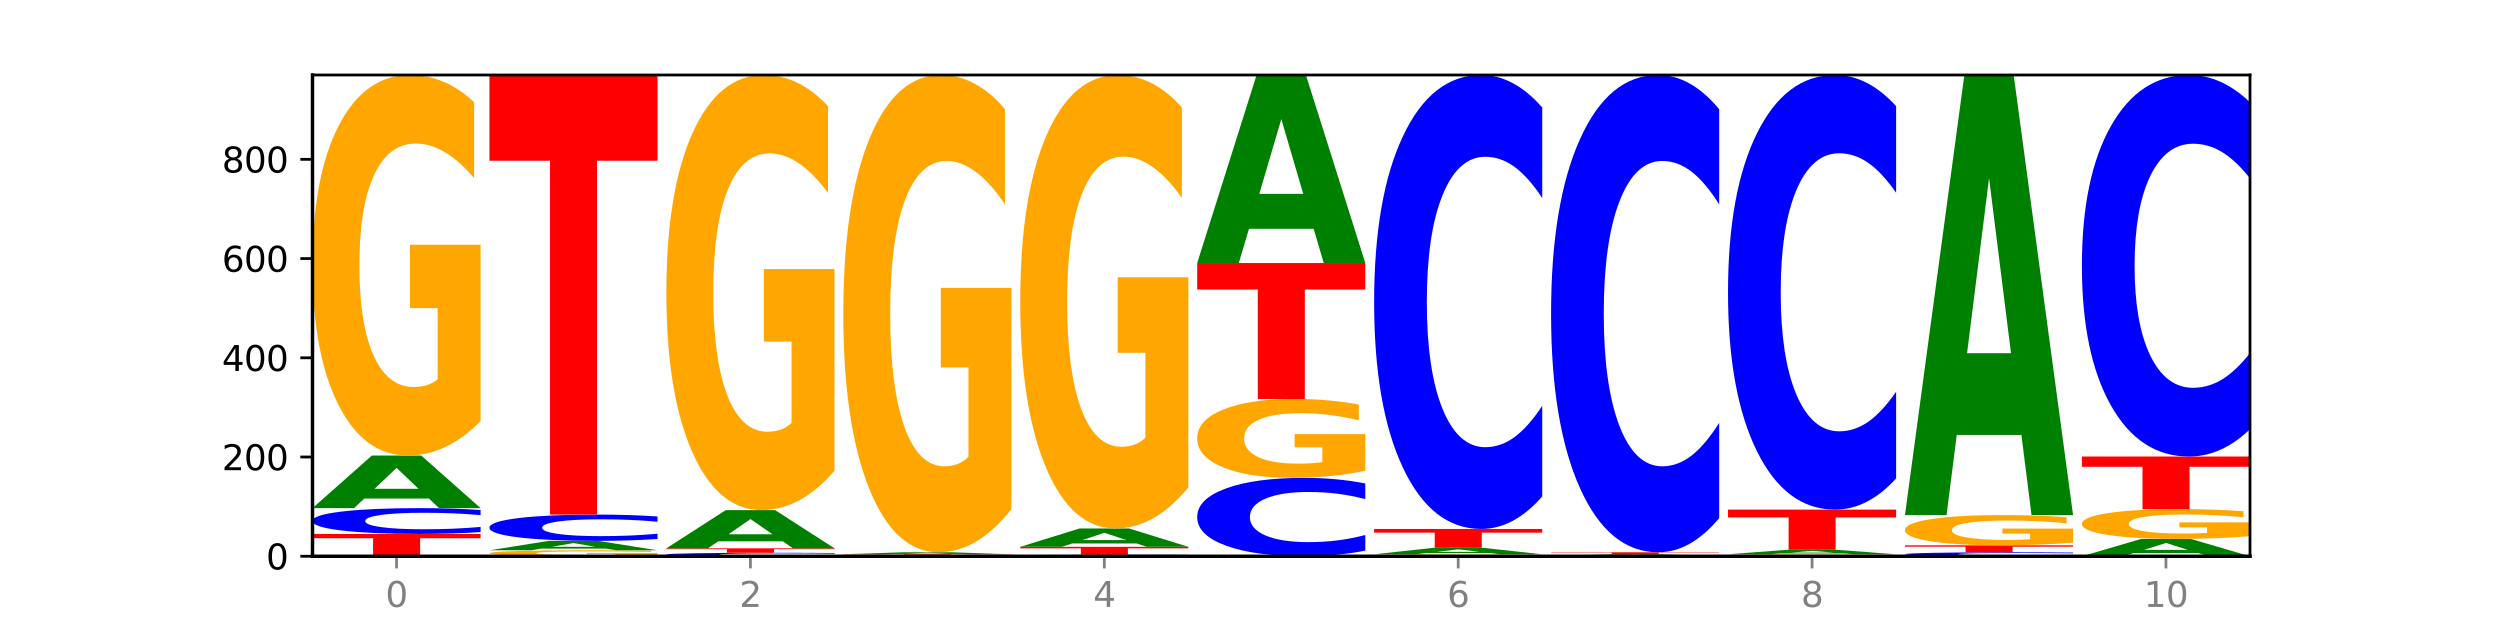
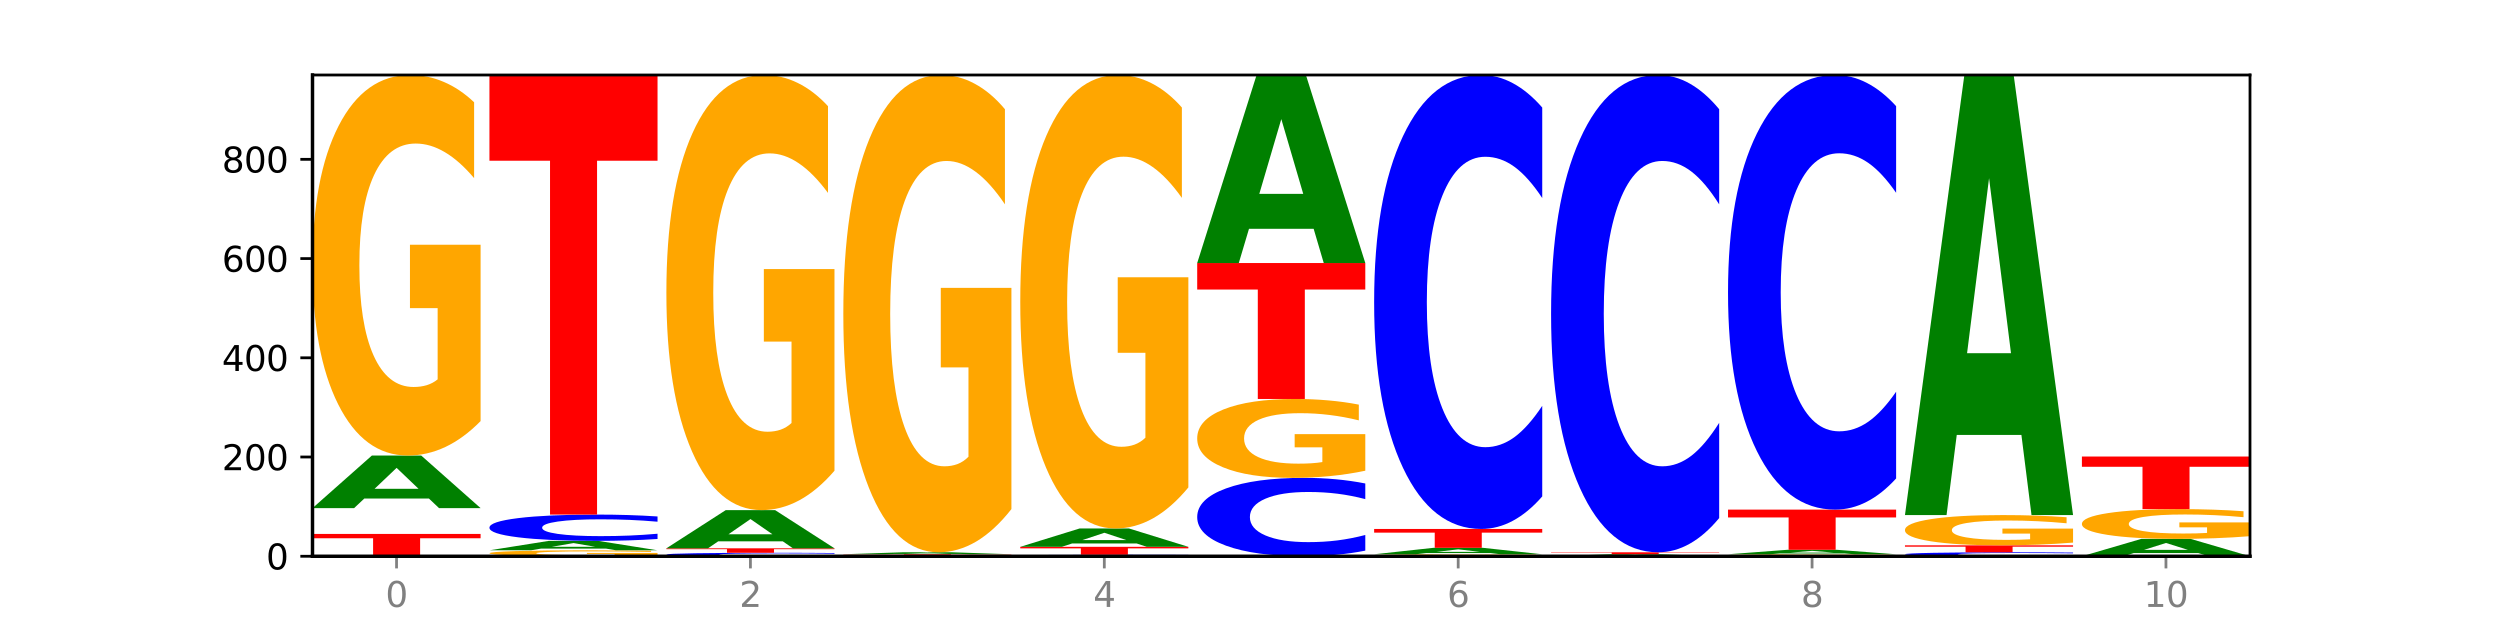
<svg xmlns="http://www.w3.org/2000/svg" xmlns:xlink="http://www.w3.org/1999/xlink" width="720pt" height="180pt" viewBox="0 0 720 180" version="1.1">
  <defs>
    <style type="text/css">*{stroke-linejoin: round; stroke-linecap: butt}</style>
  </defs>
  <g id="figure_1">
    <g id="patch_1">
      <path d="M 0 180  L 720 180  L 720 0  L 0 0  z " style="fill: #ffffff" />
    </g>
    <g id="axes_1">
      <g id="patch_2">
        <path d="M 90 160.2  L 648 160.2  L 648 21.6  L 90 21.6  z " style="fill: #ffffff" />
      </g>
      <g id="line2d_1">
        <path d="M 90 160.2  L 648 160.2  " clip-path="url(#p3cf5dc01aa)" style="fill: none; stroke: #000000; stroke-width: 0.5; stroke-linecap: square" />
      </g>
      <g id="patch_3">
        <path d="M 90 153.77  L 138.411 153.77  L 138.411 155.024  L 120.994 155.024  L 120.994 160.2  L 107.45 160.2  L 107.45 155.024  L 90 155.024  L 90 153.77  z " clip-path="url(#p3cf5dc01aa)" style="fill: #ff0000" />
      </g>
      <g id="patch_4">
-         <path d="M 138.411 153.238  Q 134.361 153.502 129.983 153.635  Q 125.604 153.77 120.835 153.77  Q 106.613 153.77 98.306 152.769  Q 90 151.769 90 150.057  Q 90 148.34 98.306 147.341  Q 106.613 146.34 120.835 146.34  Q 125.604 146.34 129.983 146.475  Q 134.361 146.609 138.411 146.873  L 138.411 148.354  Q 134.325 148.004 130.361 147.841  Q 126.397 147.678 122.018 147.678  Q 114.163 147.678 109.662 148.312  Q 105.173 148.945 105.173 150.057  Q 105.173 151.166 109.662 151.799  Q 114.163 152.432 122.018 152.432  Q 126.397 152.432 130.361 152.269  Q 134.325 152.105 138.411 151.755  L 138.411 153.238  z " clip-path="url(#p3cf5dc01aa)" style="fill: #0000ff" />
-       </g>
+         </g>
      <g id="patch_5">
        <path d="M 123.534 143.581  L 104.916 143.581  L 101.977 146.34  L 90 146.34  L 107.104 131.194  L 121.307 131.194  L 138.411 146.34  L 126.444 146.34  L 123.534 143.581  z M 107.886 140.77  L 120.535 140.77  L 114.22 134.745  L 107.886 140.77  z " clip-path="url(#p3cf5dc01aa)" style="fill: #008000" />
      </g>
      <g id="patch_6">
        <path d="M 138.411 121.278  Q 133.529 126.236 128.277 128.726  Q 123.026 131.194 117.428 131.194  Q 104.777 131.194 97.389 116.434  Q 90 101.673 90 76.431  Q 90 50.894 97.519 36.247  Q 105.048 21.6 118.144 21.6  Q 123.189 21.6 127.811 23.592  Q 132.444 25.562 136.545 29.456  L 136.545 51.302  Q 132.313 46.299 128.126 43.831  Q 123.938 41.341 119.728 41.341  Q 111.938 41.341 107.717 50.442  Q 103.497 59.52 103.497 76.431  Q 103.497 93.184 107.566 102.33  Q 111.634 111.453 119.12 111.453  Q 121.16 111.453 122.907 110.932  Q 124.654 110.389 126.042 109.257  L 126.042 88.746  L 118.068 88.746  L 118.068 70.477  L 138.411 70.477  L 138.411 121.278  z " clip-path="url(#p3cf5dc01aa)" style="fill: #ffa600" />
      </g>
      <g id="patch_7">
-         <path d="M 189.37 160.045  Q 184.488 160.122 179.236 160.161  Q 173.985 160.2 168.387 160.2  Q 155.736 160.2 148.347 159.969  Q 140.959 159.738 140.959 159.343  Q 140.959 158.944 148.478 158.715  Q 156.007 158.485 169.103 158.485  Q 174.148 158.485 178.77 158.517  Q 183.403 158.547 187.504 158.608  L 187.504 158.95  Q 183.272 158.872 179.084 158.833  Q 174.896 158.794 170.687 158.794  Q 162.897 158.794 158.676 158.937  Q 154.456 159.079 154.456 159.343  Q 154.456 159.605 158.524 159.748  Q 162.593 159.891 170.079 159.891  Q 172.119 159.891 173.866 159.883  Q 175.613 159.874 177.001 159.857  L 177.001 159.536  L 169.027 159.536  L 169.027 159.25  L 189.37 159.25  L 189.37 160.045  z " clip-path="url(#p3cf5dc01aa)" style="fill: #ffa600" />
+         <path d="M 189.37 160.045  Q 184.488 160.122 179.236 160.161  Q 173.985 160.2 168.387 160.2  Q 155.736 160.2 148.347 159.969  Q 140.959 159.738 140.959 159.343  Q 140.959 158.944 148.478 158.715  Q 156.007 158.485 169.103 158.485  Q 183.403 158.547 187.504 158.608  L 187.504 158.95  Q 183.272 158.872 179.084 158.833  Q 174.896 158.794 170.687 158.794  Q 162.897 158.794 158.676 158.937  Q 154.456 159.079 154.456 159.343  Q 154.456 159.605 158.524 159.748  Q 162.593 159.891 170.079 159.891  Q 172.119 159.891 173.866 159.883  Q 175.613 159.874 177.001 159.857  L 177.001 159.536  L 169.027 159.536  L 169.027 159.25  L 189.37 159.25  L 189.37 160.045  z " clip-path="url(#p3cf5dc01aa)" style="fill: #ffa600" />
      </g>
      <g id="patch_8">
        <path d="M 174.493 157.991  L 155.875 157.991  L 152.935 158.485  L 140.959 158.485  L 158.063 155.771  L 172.266 155.771  L 189.37 158.485  L 177.403 158.485  L 174.493 157.991  z M 158.845 157.487  L 171.494 157.487  L 165.179 156.407  L 158.845 157.487  z " clip-path="url(#p3cf5dc01aa)" style="fill: #008000" />
      </g>
      <g id="patch_9">
        <path d="M 189.37 155.228  Q 185.32 155.497 180.942 155.633  Q 176.563 155.771 171.794 155.771  Q 157.572 155.771 149.265 154.751  Q 140.959 153.731 140.959 151.986  Q 140.959 150.236 149.265 149.217  Q 157.572 148.198 171.794 148.198  Q 176.563 148.198 180.942 148.335  Q 185.32 148.471 189.37 148.74  L 189.37 150.25  Q 185.284 149.893 181.32 149.727  Q 177.356 149.562 172.977 149.562  Q 165.122 149.562 160.621 150.208  Q 156.132 150.852 156.132 151.986  Q 156.132 153.116 160.621 153.762  Q 165.122 154.406 172.977 154.406  Q 177.356 154.406 181.32 154.241  Q 185.284 154.073 189.37 153.717  L 189.37 155.228  z " clip-path="url(#p3cf5dc01aa)" style="fill: #0000ff" />
      </g>
      <g id="patch_10">
        <path d="M 140.959 21.6  L 189.37 21.6  L 189.37 46.29  L 171.953 46.29  L 171.953 148.198  L 158.409 148.198  L 158.409 46.29  L 140.959 46.29  L 140.959 21.6  z " clip-path="url(#p3cf5dc01aa)" style="fill: #ff0000" />
      </g>
      <g id="patch_11">
        <path d="M 240.329 160.128  Q 236.279 160.164 231.9 160.182  Q 227.522 160.2 222.753 160.2  Q 208.53 160.2 200.224 160.065  Q 191.918 159.931 191.918 159.7  Q 191.918 159.469 200.224 159.335  Q 208.53 159.2 222.753 159.2  Q 227.522 159.2 231.9 159.218  Q 236.279 159.236 240.329 159.271  L 240.329 159.471  Q 236.243 159.424 232.279 159.402  Q 228.314 159.38 223.936 159.38  Q 216.081 159.38 211.58 159.465  Q 207.091 159.55 207.091 159.7  Q 207.091 159.849 211.58 159.935  Q 216.081 160.02 223.936 160.02  Q 228.314 160.02 232.279 159.998  Q 236.243 159.976 240.329 159.929  L 240.329 160.128  z " clip-path="url(#p3cf5dc01aa)" style="fill: #0000ff" />
      </g>
      <g id="patch_12">
        <path d="M 191.918 157.914  L 240.329 157.914  L 240.329 158.165  L 222.912 158.165  L 222.912 159.2  L 209.368 159.2  L 209.368 158.165  L 191.918 158.165  L 191.918 157.914  z " clip-path="url(#p3cf5dc01aa)" style="fill: #ff0000" />
      </g>
      <g id="patch_13">
        <path d="M 225.452 155.91  L 206.834 155.91  L 203.894 157.914  L 191.918 157.914  L 209.021 146.912  L 223.225 146.912  L 240.329 157.914  L 228.362 157.914  L 225.452 155.91  z M 209.803 153.868  L 222.453 153.868  L 216.138 149.491  L 209.803 153.868  z " clip-path="url(#p3cf5dc01aa)" style="fill: #008000" />
      </g>
      <g id="patch_14">
        <path d="M 240.329 135.574  Q 235.446 141.243 230.195 144.09  Q 224.944 146.912 219.346 146.912  Q 206.695 146.912 199.306 130.034  Q 191.918 113.157 191.918 84.295  Q 191.918 55.096 199.437 38.348  Q 206.966 21.6 220.062 21.6  Q 225.107 21.6 229.729 23.878  Q 234.361 26.13 238.463 30.582  L 238.463 55.562  Q 234.231 49.841 230.043 47.02  Q 225.855 44.172 221.646 44.172  Q 213.856 44.172 209.635 54.578  Q 205.415 64.958 205.415 84.295  Q 205.415 103.45 209.483 113.908  Q 213.552 124.339 221.038 124.339  Q 223.078 124.339 224.825 123.744  Q 226.571 123.123 227.96 121.829  L 227.96 98.376  L 219.986 98.376  L 219.986 77.487  L 240.329 77.487  L 240.329 135.574  z " clip-path="url(#p3cf5dc01aa)" style="fill: #ffa600" />
      </g>
      <g id="patch_15">
        <path d="M 291.288 160.19  Q 287.238 160.195 282.859 160.197  Q 278.481 160.2 273.711 160.2  Q 259.489 160.2 251.183 160.181  Q 242.877 160.162 242.877 160.129  Q 242.877 160.096 251.183 160.076  Q 259.489 160.057 273.711 160.057  Q 278.481 160.057 282.859 160.06  Q 287.238 160.062 291.288 160.067  L 291.288 160.096  Q 287.202 160.089 283.237 160.086  Q 279.273 160.083 274.895 160.083  Q 267.04 160.083 262.539 160.095  Q 258.05 160.107 258.05 160.129  Q 258.05 160.15 262.539 160.162  Q 267.04 160.174 274.895 160.174  Q 279.273 160.174 283.237 160.171  Q 287.202 160.168 291.288 160.161  L 291.288 160.19  z " clip-path="url(#p3cf5dc01aa)" style="fill: #0000ff" />
      </g>
      <g id="patch_16">
        <path d="M 242.877 159.628  L 291.288 159.628  L 291.288 159.712  L 273.871 159.712  L 273.871 160.057  L 260.327 160.057  L 260.327 159.712  L 242.877 159.712  L 242.877 159.628  z " clip-path="url(#p3cf5dc01aa)" style="fill: #ff0000" />
      </g>
      <g id="patch_17">
        <path d="M 276.411 159.524  L 257.793 159.524  L 254.853 159.628  L 242.877 159.628  L 259.98 159.057  L 274.184 159.057  L 291.288 159.628  L 279.321 159.628  L 276.411 159.524  z M 260.762 159.418  L 273.412 159.418  L 267.097 159.191  L 260.762 159.418  z " clip-path="url(#p3cf5dc01aa)" style="fill: #008000" />
      </g>
      <g id="patch_18">
        <path d="M 291.288 146.62  Q 286.405 152.839 281.154 155.962  Q 275.903 159.057 270.305 159.057  Q 257.654 159.057 250.265 140.544  Q 242.877 122.031 242.877 90.371  Q 242.877 58.342 250.395 39.971  Q 257.925 21.6 271.021 21.6  Q 276.066 21.6 280.688 24.099  Q 285.32 26.569 289.422 31.453  L 289.422 58.853  Q 285.19 52.578 281.002 49.483  Q 276.814 46.36 272.605 46.36  Q 264.815 46.36 260.594 57.774  Q 256.374 69.16 256.374 90.371  Q 256.374 111.383 260.442 122.854  Q 264.511 134.297 271.997 134.297  Q 274.037 134.297 275.784 133.644  Q 277.53 132.963 278.919 131.543  L 278.919 105.818  L 270.945 105.818  L 270.945 82.903  L 291.288 82.903  L 291.288 146.62  z " clip-path="url(#p3cf5dc01aa)" style="fill: #ffa600" />
      </g>
      <g id="patch_19">
        <path d="M 342.247 160.169  Q 338.197 160.185 333.818 160.192  Q 329.439 160.2 324.67 160.2  Q 310.448 160.2 302.142 160.142  Q 293.836 160.085 293.836 159.986  Q 293.836 159.887 302.142 159.829  Q 310.448 159.771 324.67 159.771  Q 329.439 159.771 333.818 159.779  Q 338.197 159.787 342.247 159.802  L 342.247 159.888  Q 338.16 159.867 334.196 159.858  Q 330.232 159.849 325.853 159.849  Q 317.998 159.849 313.498 159.885  Q 309.009 159.922 309.009 159.986  Q 309.009 160.05 313.498 160.086  Q 317.998 160.123 325.853 160.123  Q 330.232 160.123 334.196 160.113  Q 338.16 160.104 342.247 160.084  L 342.247 160.169  z " clip-path="url(#p3cf5dc01aa)" style="fill: #0000ff" />
      </g>
      <g id="patch_20">
        <path d="M 293.836 157.485  L 342.247 157.485  L 342.247 157.931  L 324.83 157.931  L 324.83 159.771  L 311.286 159.771  L 311.286 157.931  L 293.836 157.931  L 293.836 157.485  z " clip-path="url(#p3cf5dc01aa)" style="fill: #ff0000" />
      </g>
      <g id="patch_21">
        <path d="M 327.37 156.522  L 308.752 156.522  L 305.812 157.485  L 293.836 157.485  L 310.939 152.198  L 325.143 152.198  L 342.247 157.485  L 330.28 157.485  L 327.37 156.522  z M 311.721 155.541  L 324.371 155.541  L 318.056 153.438  L 311.721 155.541  z " clip-path="url(#p3cf5dc01aa)" style="fill: #008000" />
      </g>
      <g id="patch_22">
        <path d="M 342.247 140.382  Q 337.364 146.29 332.113 149.258  Q 326.862 152.198 321.263 152.198  Q 308.613 152.198 301.224 134.609  Q 293.836 117.02 293.836 86.94  Q 293.836 56.509 301.354 39.054  Q 308.884 21.6 321.98 21.6  Q 327.025 21.6 331.647 23.974  Q 336.279 26.321 340.38 30.961  L 340.38 56.995  Q 336.149 51.033 331.961 48.092  Q 327.773 45.124 323.564 45.124  Q 315.774 45.124 311.553 55.969  Q 307.333 66.787 307.333 86.94  Q 307.333 106.903 311.401 117.802  Q 315.47 128.674 322.956 128.674  Q 324.996 128.674 326.742 128.053  Q 328.489 127.406 329.878 126.057  L 329.878 101.615  L 321.904 101.615  L 321.904 79.845  L 342.247 79.845  L 342.247 140.382  z " clip-path="url(#p3cf5dc01aa)" style="fill: #ffa600" />
      </g>
      <g id="patch_23">
        <path d="M 393.205 158.582  Q 389.156 159.384 384.777 159.79  Q 380.398 160.2 375.629 160.2  Q 361.407 160.2 353.101 157.159  Q 344.795 154.119 344.795 148.919  Q 344.795 143.7 353.101 140.665  Q 361.407 137.624 375.629 137.624  Q 380.398 137.624 384.777 138.034  Q 389.156 138.44 393.205 139.242  L 393.205 143.742  Q 389.119 142.679 385.155 142.185  Q 381.191 141.691 376.812 141.691  Q 368.957 141.691 364.457 143.617  Q 359.968 145.538 359.968 148.919  Q 359.968 152.286 364.457 154.212  Q 368.957 156.133 376.812 156.133  Q 381.191 156.133 385.155 155.639  Q 389.119 155.14 393.205 154.077  L 393.205 158.582  z " clip-path="url(#p3cf5dc01aa)" style="fill: #0000ff" />
      </g>
      <g id="patch_24">
        <path d="M 393.205 135.568  Q 388.323 136.596 383.072 137.112  Q 377.821 137.624 372.222 137.624  Q 359.572 137.624 352.183 134.564  Q 344.795 131.504 344.795 126.271  Q 344.795 120.978 352.313 117.941  Q 359.843 114.905 372.938 114.905  Q 377.983 114.905 382.605 115.318  Q 387.238 115.726 391.339 116.533  L 391.339 121.062  Q 387.108 120.025 382.92 119.514  Q 378.732 118.997 374.522 118.997  Q 366.732 118.997 362.512 120.884  Q 358.291 122.766 358.291 126.271  Q 358.291 129.744 362.36 131.64  Q 366.429 133.532 373.915 133.532  Q 375.955 133.532 377.701 133.424  Q 379.448 133.311 380.837 133.076  L 380.837 128.824  L 372.862 128.824  L 372.862 125.037  L 393.205 125.037  L 393.205 135.568  z " clip-path="url(#p3cf5dc01aa)" style="fill: #ffa600" />
      </g>
      <g id="patch_25">
        <path d="M 344.795 75.754  L 393.205 75.754  L 393.205 83.39  L 375.789 83.39  L 375.789 114.905  L 362.245 114.905  L 362.245 83.39  L 344.795 83.39  L 344.795 75.754  z " clip-path="url(#p3cf5dc01aa)" style="fill: #ff0000" />
      </g>
      <g id="patch_26">
        <path d="M 378.329 65.889  L 359.711 65.889  L 356.771 75.754  L 344.795 75.754  L 361.898 21.6  L 376.102 21.6  L 393.205 75.754  L 381.239 75.754  L 378.329 65.889  z M 362.68 55.838  L 375.33 55.838  L 369.015 34.297  L 362.68 55.838  z " clip-path="url(#p3cf5dc01aa)" style="fill: #008000" />
      </g>
      <g id="patch_27">
        <path d="M 444.164 160.148  Q 439.282 160.174 434.031 160.187  Q 428.78 160.2 423.181 160.2  Q 410.531 160.2 403.142 160.123  Q 395.753 160.046 395.753 159.914  Q 395.753 159.781 403.272 159.705  Q 410.802 159.628 423.897 159.628  Q 428.942 159.628 433.564 159.639  Q 438.197 159.649 442.298 159.669  L 442.298 159.783  Q 438.067 159.757 433.879 159.744  Q 429.691 159.731 425.481 159.731  Q 417.691 159.731 413.471 159.779  Q 409.25 159.826 409.25 159.914  Q 409.25 160.002 413.319 160.049  Q 417.388 160.097 424.874 160.097  Q 426.914 160.097 428.66 160.094  Q 430.407 160.091 431.796 160.086  L 431.796 159.979  L 423.821 159.979  L 423.821 159.883  L 444.164 159.883  L 444.164 160.148  z " clip-path="url(#p3cf5dc01aa)" style="fill: #ffa600" />
      </g>
      <g id="patch_28">
        <path d="M 429.288 159.29  L 410.67 159.29  L 407.73 159.628  L 395.753 159.628  L 412.857 157.771  L 427.061 157.771  L 444.164 159.628  L 432.198 159.628  L 429.288 159.29  z M 413.639 158.945  L 426.289 158.945  L 419.974 158.206  L 413.639 158.945  z " clip-path="url(#p3cf5dc01aa)" style="fill: #008000" />
      </g>
      <g id="patch_29">
        <path d="M 395.753 152.341  L 444.164 152.341  L 444.164 153.4  L 426.748 153.4  L 426.748 157.771  L 413.204 157.771  L 413.204 153.4  L 395.753 153.4  L 395.753 152.341  z " clip-path="url(#p3cf5dc01aa)" style="fill: #ff0000" />
      </g>
      <g id="patch_30">
        <path d="M 444.164 142.97  Q 440.115 147.615 435.736 149.965  Q 431.357 152.341 426.588 152.341  Q 412.366 152.341 404.06 134.733  Q 395.753 117.124 395.753 87.011  Q 395.753 56.79 404.06 39.209  Q 412.366 21.6 426.588 21.6  Q 431.357 21.6 435.736 23.977  Q 440.115 26.326 444.164 30.971  L 444.164 57.033  Q 440.078 50.876 436.114 48.013  Q 432.15 45.15 427.771 45.15  Q 419.916 45.15 415.415 56.304  Q 410.927 67.431 410.927 87.011  Q 410.927 106.51 415.415 117.664  Q 419.916 128.791 427.771 128.791  Q 432.15 128.791 436.114 125.928  Q 440.078 123.039 444.164 116.881  L 444.164 142.97  z " clip-path="url(#p3cf5dc01aa)" style="fill: #0000ff" />
      </g>
      <g id="patch_31">
        <path d="M 480.247 160.096  L 461.629 160.096  L 458.689 160.2  L 446.712 160.2  L 463.816 159.628  L 478.02 159.628  L 495.123 160.2  L 483.157 160.2  L 480.247 160.096  z M 464.598 159.99  L 477.248 159.99  L 470.933 159.762  L 464.598 159.99  z " clip-path="url(#p3cf5dc01aa)" style="fill: #008000" />
      </g>
      <g id="patch_32">
        <path d="M 446.712 159.057  L 495.123 159.057  L 495.123 159.168  L 477.707 159.168  L 477.707 159.628  L 464.163 159.628  L 464.163 159.168  L 446.712 159.168  L 446.712 159.057  z " clip-path="url(#p3cf5dc01aa)" style="fill: #ff0000" />
      </g>
      <g id="patch_33">
        <path d="M 495.123 149.204  Q 491.074 154.088 486.695 156.558  Q 482.316 159.057 477.547 159.057  Q 463.325 159.057 455.019 140.544  Q 446.712 122.031 446.712 90.371  Q 446.712 58.598 455.019 40.113  Q 463.325 21.6 477.547 21.6  Q 482.316 21.6 486.695 24.099  Q 491.074 26.569 495.123 31.453  L 495.123 58.853  Q 491.037 52.379 487.073 49.37  Q 483.109 46.36 478.73 46.36  Q 470.875 46.36 466.374 58.087  Q 461.886 69.785 461.886 90.371  Q 461.886 110.872 466.374 122.599  Q 470.875 134.297 478.73 134.297  Q 483.109 134.297 487.073 131.287  Q 491.037 128.249 495.123 121.775  L 495.123 149.204  z " clip-path="url(#p3cf5dc01aa)" style="fill: #0000ff" />
      </g>
      <g id="patch_34">
        <path d="M 546.082 160.148  Q 541.2 160.174 535.949 160.187  Q 530.697 160.2 525.099 160.2  Q 512.448 160.2 505.06 160.123  Q 497.671 160.046 497.671 159.914  Q 497.671 159.781 505.19 159.705  Q 512.72 159.628 525.815 159.628  Q 530.86 159.628 535.482 159.639  Q 540.115 159.649 544.216 159.669  L 544.216 159.783  Q 539.985 159.757 535.797 159.744  Q 531.609 159.731 527.399 159.731  Q 519.609 159.731 515.389 159.779  Q 511.168 159.826 511.168 159.914  Q 511.168 160.002 515.237 160.049  Q 519.305 160.097 526.792 160.097  Q 528.831 160.097 530.578 160.094  Q 532.325 160.091 533.714 160.086  L 533.714 159.979  L 525.739 159.979  L 525.739 159.883  L 546.082 159.883  L 546.082 160.148  z " clip-path="url(#p3cf5dc01aa)" style="fill: #ffa600" />
      </g>
      <g id="patch_35">
        <path d="M 531.206 159.394  L 512.587 159.394  L 509.648 159.628  L 497.671 159.628  L 514.775 158.342  L 528.979 158.342  L 546.082 159.628  L 534.116 159.628  L 531.206 159.394  z M 515.557 159.156  L 528.206 159.156  L 521.892 158.644  L 515.557 159.156  z " clip-path="url(#p3cf5dc01aa)" style="fill: #008000" />
      </g>
      <g id="patch_36">
        <path d="M 497.671 146.769  L 546.082 146.769  L 546.082 149.026  L 528.666 149.026  L 528.666 158.342  L 515.122 158.342  L 515.122 149.026  L 497.671 149.026  L 497.671 146.769  z " clip-path="url(#p3cf5dc01aa)" style="fill: #ff0000" />
      </g>
      <g id="patch_37">
        <path d="M 546.082 137.797  Q 542.033 142.244 537.654 144.493  Q 533.275 146.769 528.506 146.769  Q 514.284 146.769 505.978 129.911  Q 497.671 113.052 497.671 84.223  Q 497.671 55.29 505.978 38.458  Q 514.284 21.6 528.506 21.6  Q 533.275 21.6 537.654 23.875  Q 542.033 26.125 546.082 30.572  L 546.082 55.523  Q 541.996 49.628 538.032 46.887  Q 534.068 44.146 529.689 44.146  Q 521.834 44.146 517.333 54.825  Q 512.845 65.478 512.845 84.223  Q 512.845 102.891 517.333 113.57  Q 521.834 124.222 529.689 124.222  Q 534.068 124.222 538.032 121.482  Q 541.996 118.715 546.082 112.82  L 546.082 137.797  z " clip-path="url(#p3cf5dc01aa)" style="fill: #0000ff" />
      </g>
      <g id="patch_38">
        <path d="M 597.041 160.118  Q 592.992 160.159 588.613 160.179  Q 584.234 160.2 579.465 160.2  Q 565.243 160.2 556.936 160.046  Q 548.63 159.892 548.63 159.629  Q 548.63 159.365 556.936 159.211  Q 565.243 159.057 579.465 159.057  Q 584.234 159.057 588.613 159.078  Q 592.992 159.098 597.041 159.139  L 597.041 159.367  Q 592.955 159.313 588.991 159.288  Q 585.027 159.263 580.648 159.263  Q 572.793 159.263 568.292 159.36  Q 563.804 159.458 563.804 159.629  Q 563.804 159.799 568.292 159.897  Q 572.793 159.994 580.648 159.994  Q 585.027 159.994 588.991 159.969  Q 592.955 159.944 597.041 159.89  L 597.041 160.118  z " clip-path="url(#p3cf5dc01aa)" style="fill: #0000ff" />
      </g>
      <g id="patch_39">
        <path d="M 548.63 157.056  L 597.041 157.056  L 597.041 157.447  L 579.624 157.447  L 579.624 159.057  L 566.081 159.057  L 566.081 157.447  L 548.63 157.447  L 548.63 157.056  z " clip-path="url(#p3cf5dc01aa)" style="fill: #ff0000" />
      </g>
      <g id="patch_40">
        <path d="M 597.041 156.268  Q 592.159 156.662 586.908 156.86  Q 581.656 157.056 576.058 157.056  Q 563.407 157.056 556.019 155.883  Q 548.63 154.709 548.63 152.701  Q 548.63 150.67 556.149 149.505  Q 563.679 148.34 576.774 148.34  Q 581.819 148.34 586.441 148.499  Q 591.074 148.655 595.175 148.965  L 595.175 150.703  Q 590.944 150.305 586.756 150.108  Q 582.568 149.91 578.358 149.91  Q 570.568 149.91 566.348 150.634  Q 562.127 151.356 562.127 152.701  Q 562.127 154.034 566.196 154.761  Q 570.264 155.486 577.75 155.486  Q 579.79 155.486 581.537 155.445  Q 583.284 155.402 584.673 155.312  L 584.673 153.681  L 576.698 153.681  L 576.698 152.228  L 597.041 152.228  L 597.041 156.268  z " clip-path="url(#p3cf5dc01aa)" style="fill: #ffa600" />
      </g>
      <g id="patch_41">
        <path d="M 582.164 125.252  L 563.546 125.252  L 560.607 148.34  L 548.63 148.34  L 565.734 21.6  L 579.937 21.6  L 597.041 148.34  L 585.074 148.34  L 582.164 125.252  z M 566.516 101.729  L 579.165 101.729  L 572.85 51.316  L 566.516 101.729  z " clip-path="url(#p3cf5dc01aa)" style="fill: #008000" />
      </g>
      <g id="patch_42">
        <path d="M 633.123 159.289  L 614.505 159.289  L 611.566 160.2  L 599.589 160.2  L 616.693 155.199  L 630.896 155.199  L 648 160.2  L 636.033 160.2  L 633.123 159.289  z M 617.475 158.361  L 630.124 158.361  L 623.809 156.372  L 617.475 158.361  z " clip-path="url(#p3cf5dc01aa)" style="fill: #008000" />
      </g>
      <g id="patch_43">
        <path d="M 648 154.423  Q 643.118 154.811 637.866 155.006  Q 632.615 155.199 627.017 155.199  Q 614.366 155.199 606.978 154.044  Q 599.589 152.89 599.589 150.915  Q 599.589 148.917 607.108 147.772  Q 614.637 146.626 627.733 146.626  Q 632.778 146.626 637.4 146.782  Q 642.033 146.936 646.134 147.24  L 646.134 148.949  Q 641.903 148.558 637.715 148.365  Q 633.527 148.17 629.317 148.17  Q 621.527 148.17 617.306 148.882  Q 613.086 149.592 613.086 150.915  Q 613.086 152.226 617.155 152.941  Q 621.223 153.655 628.709 153.655  Q 630.749 153.655 632.496 153.614  Q 634.243 153.571 635.631 153.483  L 635.631 151.878  L 627.657 151.878  L 627.657 150.449  L 648 150.449  L 648 154.423  z " clip-path="url(#p3cf5dc01aa)" style="fill: #ffa600" />
      </g>
      <g id="patch_44">
        <path d="M 599.589 131.48  L 648 131.48  L 648 134.434  L 630.583 134.434  L 630.583 146.626  L 617.04 146.626  L 617.04 134.434  L 599.589 134.434  L 599.589 131.48  z " clip-path="url(#p3cf5dc01aa)" style="fill: #ff0000" />
      </g>
      <g id="patch_45">
-         <path d="M 648 123.604  Q 643.951 127.508 639.572 129.482  Q 635.193 131.48 630.424 131.48  Q 616.202 131.48 607.895 116.681  Q 599.589 101.882 599.589 76.574  Q 599.589 51.175 607.895 36.399  Q 616.202 21.6 630.424 21.6  Q 635.193 21.6 639.572 23.597  Q 643.951 25.572 648 29.476  L 648 51.379  Q 643.914 46.204 639.95 43.798  Q 635.986 41.392 631.607 41.392  Q 623.752 41.392 619.251 50.767  Q 614.762 60.118 614.762 76.574  Q 614.762 92.962 619.251 102.336  Q 623.752 111.687 631.607 111.687  Q 635.986 111.687 639.95 109.281  Q 643.914 106.853 648 101.678  L 648 123.604  z " clip-path="url(#p3cf5dc01aa)" style="fill: #0000ff" />
-       </g>
+         </g>
      <g id="matplotlib.axis_1">
        <g id="xtick_1">
          <g id="line2d_2">
            <defs>
              <path id="m91e7ba822a" d="M 0 0  L 0 3.5  " style="stroke: #808080; stroke-width: 0.8" />
            </defs>
            <g>
              <use xlink:href="#m91e7ba822a" x="114.205" y="160.2" style="fill: #808080; stroke: #808080; stroke-width: 0.8" />
            </g>
          </g>
          <g id="text_1">
            <g style="fill: #808080" transform="translate(111.024 174.798) scale(0.1 -0.1)">
              <defs>
                <path id="DejaVuSans-30" d="M 2034 4250  Q 1547 4250 1301 3770  Q 1056 3291 1056 2328  Q 1056 1369 1301 889  Q 1547 409 2034 409  Q 2525 409 2770 889  Q 3016 1369 3016 2328  Q 3016 3291 2770 3770  Q 2525 4250 2034 4250  z M 2034 4750  Q 2819 4750 3233 4129  Q 3647 3509 3647 2328  Q 3647 1150 3233 529  Q 2819 -91 2034 -91  Q 1250 -91 836 529  Q 422 1150 422 2328  Q 422 3509 836 4129  Q 1250 4750 2034 4750  z " transform="scale(0.016)" />
              </defs>
              <use xlink:href="#DejaVuSans-30" />
            </g>
          </g>
        </g>
        <g id="xtick_2">
          <g id="line2d_3">
            <g>
              <use xlink:href="#m91e7ba822a" x="216.123" y="160.2" style="fill: #808080; stroke: #808080; stroke-width: 0.8" />
            </g>
          </g>
          <g id="text_2">
            <g style="fill: #808080" transform="translate(212.942 174.798) scale(0.1 -0.1)">
              <defs>
                <path id="DejaVuSans-32" d="M 1228 531  L 3431 531  L 3431 0  L 469 0  L 469 531  Q 828 903 1448 1529  Q 2069 2156 2228 2338  Q 2531 2678 2651 2914  Q 2772 3150 2772 3378  Q 2772 3750 2511 3984  Q 2250 4219 1831 4219  Q 1534 4219 1204 4116  Q 875 4013 500 3803  L 500 4441  Q 881 4594 1212 4672  Q 1544 4750 1819 4750  Q 2544 4750 2975 4387  Q 3406 4025 3406 3419  Q 3406 3131 3298 2873  Q 3191 2616 2906 2266  Q 2828 2175 2409 1742  Q 1991 1309 1228 531  z " transform="scale(0.016)" />
              </defs>
              <use xlink:href="#DejaVuSans-32" />
            </g>
          </g>
        </g>
        <g id="xtick_3">
          <g id="line2d_4">
            <g>
              <use xlink:href="#m91e7ba822a" x="318.041" y="160.2" style="fill: #808080; stroke: #808080; stroke-width: 0.8" />
            </g>
          </g>
          <g id="text_3">
            <g style="fill: #808080" transform="translate(314.86 174.798) scale(0.1 -0.1)">
              <defs>
                <path id="DejaVuSans-34" d="M 2419 4116  L 825 1625  L 2419 1625  L 2419 4116  z M 2253 4666  L 3047 4666  L 3047 1625  L 3713 1625  L 3713 1100  L 3047 1100  L 3047 0  L 2419 0  L 2419 1100  L 313 1100  L 313 1709  L 2253 4666  z " transform="scale(0.016)" />
              </defs>
              <use xlink:href="#DejaVuSans-34" />
            </g>
          </g>
        </g>
        <g id="xtick_4">
          <g id="line2d_5">
            <g>
              <use xlink:href="#m91e7ba822a" x="419.959" y="160.2" style="fill: #808080; stroke: #808080; stroke-width: 0.8" />
            </g>
          </g>
          <g id="text_4">
            <g style="fill: #808080" transform="translate(416.778 174.798) scale(0.1 -0.1)">
              <defs>
                <path id="DejaVuSans-36" d="M 2113 2584  Q 1688 2584 1439 2293  Q 1191 2003 1191 1497  Q 1191 994 1439 701  Q 1688 409 2113 409  Q 2538 409 2786 701  Q 3034 994 3034 1497  Q 3034 2003 2786 2293  Q 2538 2584 2113 2584  z M 3366 4563  L 3366 3988  Q 3128 4100 2886 4159  Q 2644 4219 2406 4219  Q 1781 4219 1451 3797  Q 1122 3375 1075 2522  Q 1259 2794 1537 2939  Q 1816 3084 2150 3084  Q 2853 3084 3261 2657  Q 3669 2231 3669 1497  Q 3669 778 3244 343  Q 2819 -91 2113 -91  Q 1303 -91 875 529  Q 447 1150 447 2328  Q 447 3434 972 4092  Q 1497 4750 2381 4750  Q 2619 4750 2861 4703  Q 3103 4656 3366 4563  z " transform="scale(0.016)" />
              </defs>
              <use xlink:href="#DejaVuSans-36" />
            </g>
          </g>
        </g>
        <g id="xtick_5">
          <g id="line2d_6">
            <g>
              <use xlink:href="#m91e7ba822a" x="521.877" y="160.2" style="fill: #808080; stroke: #808080; stroke-width: 0.8" />
            </g>
          </g>
          <g id="text_5">
            <g style="fill: #808080" transform="translate(518.695 174.798) scale(0.1 -0.1)">
              <defs>
                <path id="DejaVuSans-38" d="M 2034 2216  Q 1584 2216 1326 1975  Q 1069 1734 1069 1313  Q 1069 891 1326 650  Q 1584 409 2034 409  Q 2484 409 2743 651  Q 3003 894 3003 1313  Q 3003 1734 2745 1975  Q 2488 2216 2034 2216  z M 1403 2484  Q 997 2584 770 2862  Q 544 3141 544 3541  Q 544 4100 942 4425  Q 1341 4750 2034 4750  Q 2731 4750 3128 4425  Q 3525 4100 3525 3541  Q 3525 3141 3298 2862  Q 3072 2584 2669 2484  Q 3125 2378 3379 2068  Q 3634 1759 3634 1313  Q 3634 634 3220 271  Q 2806 -91 2034 -91  Q 1263 -91 848 271  Q 434 634 434 1313  Q 434 1759 690 2068  Q 947 2378 1403 2484  z M 1172 3481  Q 1172 3119 1398 2916  Q 1625 2713 2034 2713  Q 2441 2713 2670 2916  Q 2900 3119 2900 3481  Q 2900 3844 2670 4047  Q 2441 4250 2034 4250  Q 1625 4250 1398 4047  Q 1172 3844 1172 3481  z " transform="scale(0.016)" />
              </defs>
              <use xlink:href="#DejaVuSans-38" />
            </g>
          </g>
        </g>
        <g id="xtick_6">
          <g id="line2d_7">
            <g>
              <use xlink:href="#m91e7ba822a" x="623.795" y="160.2" style="fill: #808080; stroke: #808080; stroke-width: 0.8" />
            </g>
          </g>
          <g id="text_6">
            <g style="fill: #808080" transform="translate(617.432 174.798) scale(0.1 -0.1)">
              <defs>
                <path id="DejaVuSans-31" d="M 794 531  L 1825 531  L 1825 4091  L 703 3866  L 703 4441  L 1819 4666  L 2450 4666  L 2450 531  L 3481 531  L 3481 0  L 794 0  L 794 531  z " transform="scale(0.016)" />
              </defs>
              <use xlink:href="#DejaVuSans-31" />
              <use xlink:href="#DejaVuSans-30" x="63.623" />
            </g>
          </g>
        </g>
      </g>
      <g id="matplotlib.axis_2">
        <g id="ytick_1">
          <g id="line2d_8">
            <defs>
              <path id="m79f95d48fd" d="M 0 0  L -3.5 0  " style="stroke: #000000; stroke-width: 0.8" />
            </defs>
            <g>
              <use xlink:href="#m79f95d48fd" x="90" y="160.2" style="stroke: #000000; stroke-width: 0.8" />
            </g>
          </g>
          <g id="text_7">
            <g transform="translate(76.638 163.999) scale(0.1 -0.1)">
              <use xlink:href="#DejaVuSans-30" />
            </g>
          </g>
        </g>
        <g id="ytick_2">
          <g id="line2d_9">
            <g>
              <use xlink:href="#m79f95d48fd" x="90" y="131.623" style="stroke: #000000; stroke-width: 0.8" />
            </g>
          </g>
          <g id="text_8">
            <g transform="translate(63.913 135.422) scale(0.1 -0.1)">
              <use xlink:href="#DejaVuSans-32" />
              <use xlink:href="#DejaVuSans-30" x="63.623" />
              <use xlink:href="#DejaVuSans-30" x="127.246" />
            </g>
          </g>
        </g>
        <g id="ytick_3">
          <g id="line2d_10">
            <g>
              <use xlink:href="#m79f95d48fd" x="90" y="103.045" style="stroke: #000000; stroke-width: 0.8" />
            </g>
          </g>
          <g id="text_9">
            <g transform="translate(63.913 106.845) scale(0.1 -0.1)">
              <use xlink:href="#DejaVuSans-34" />
              <use xlink:href="#DejaVuSans-30" x="63.623" />
              <use xlink:href="#DejaVuSans-30" x="127.246" />
            </g>
          </g>
        </g>
        <g id="ytick_4">
          <g id="line2d_11">
            <g>
              <use xlink:href="#m79f95d48fd" x="90" y="74.468" style="stroke: #000000; stroke-width: 0.8" />
            </g>
          </g>
          <g id="text_10">
            <g transform="translate(63.913 78.267) scale(0.1 -0.1)">
              <use xlink:href="#DejaVuSans-36" />
              <use xlink:href="#DejaVuSans-30" x="63.623" />
              <use xlink:href="#DejaVuSans-30" x="127.246" />
            </g>
          </g>
        </g>
        <g id="ytick_5">
          <g id="line2d_12">
            <g>
              <use xlink:href="#m79f95d48fd" x="90" y="45.891" style="stroke: #000000; stroke-width: 0.8" />
            </g>
          </g>
          <g id="text_11">
            <g transform="translate(63.913 49.69) scale(0.1 -0.1)">
              <use xlink:href="#DejaVuSans-38" />
              <use xlink:href="#DejaVuSans-30" x="63.623" />
              <use xlink:href="#DejaVuSans-30" x="127.246" />
            </g>
          </g>
        </g>
      </g>
      <g id="patch_46">
        <path d="M 90 160.2  L 90 21.6  " style="fill: none; stroke: #000000; stroke-linejoin: miter; stroke-linecap: square" />
      </g>
      <g id="patch_47">
        <path d="M 648 160.2  L 648 21.6  " style="fill: none; stroke: #000000; stroke-width: 0.8; stroke-linejoin: miter; stroke-linecap: square" />
      </g>
      <g id="patch_48">
        <path d="M 90 160.2  L 648 160.2  " style="fill: none; stroke: #000000; stroke-linejoin: miter; stroke-linecap: square" />
      </g>
      <g id="patch_49">
        <path d="M 90 21.6  L 648 21.6  " style="fill: none; stroke: #000000; stroke-width: 0.8; stroke-linejoin: miter; stroke-linecap: square" />
      </g>
    </g>
  </g>
  <defs>
    <clipPath id="p3cf5dc01aa">
      <rect x="90" y="21.6" width="558" height="138.6" />
    </clipPath>
  </defs>
</svg>